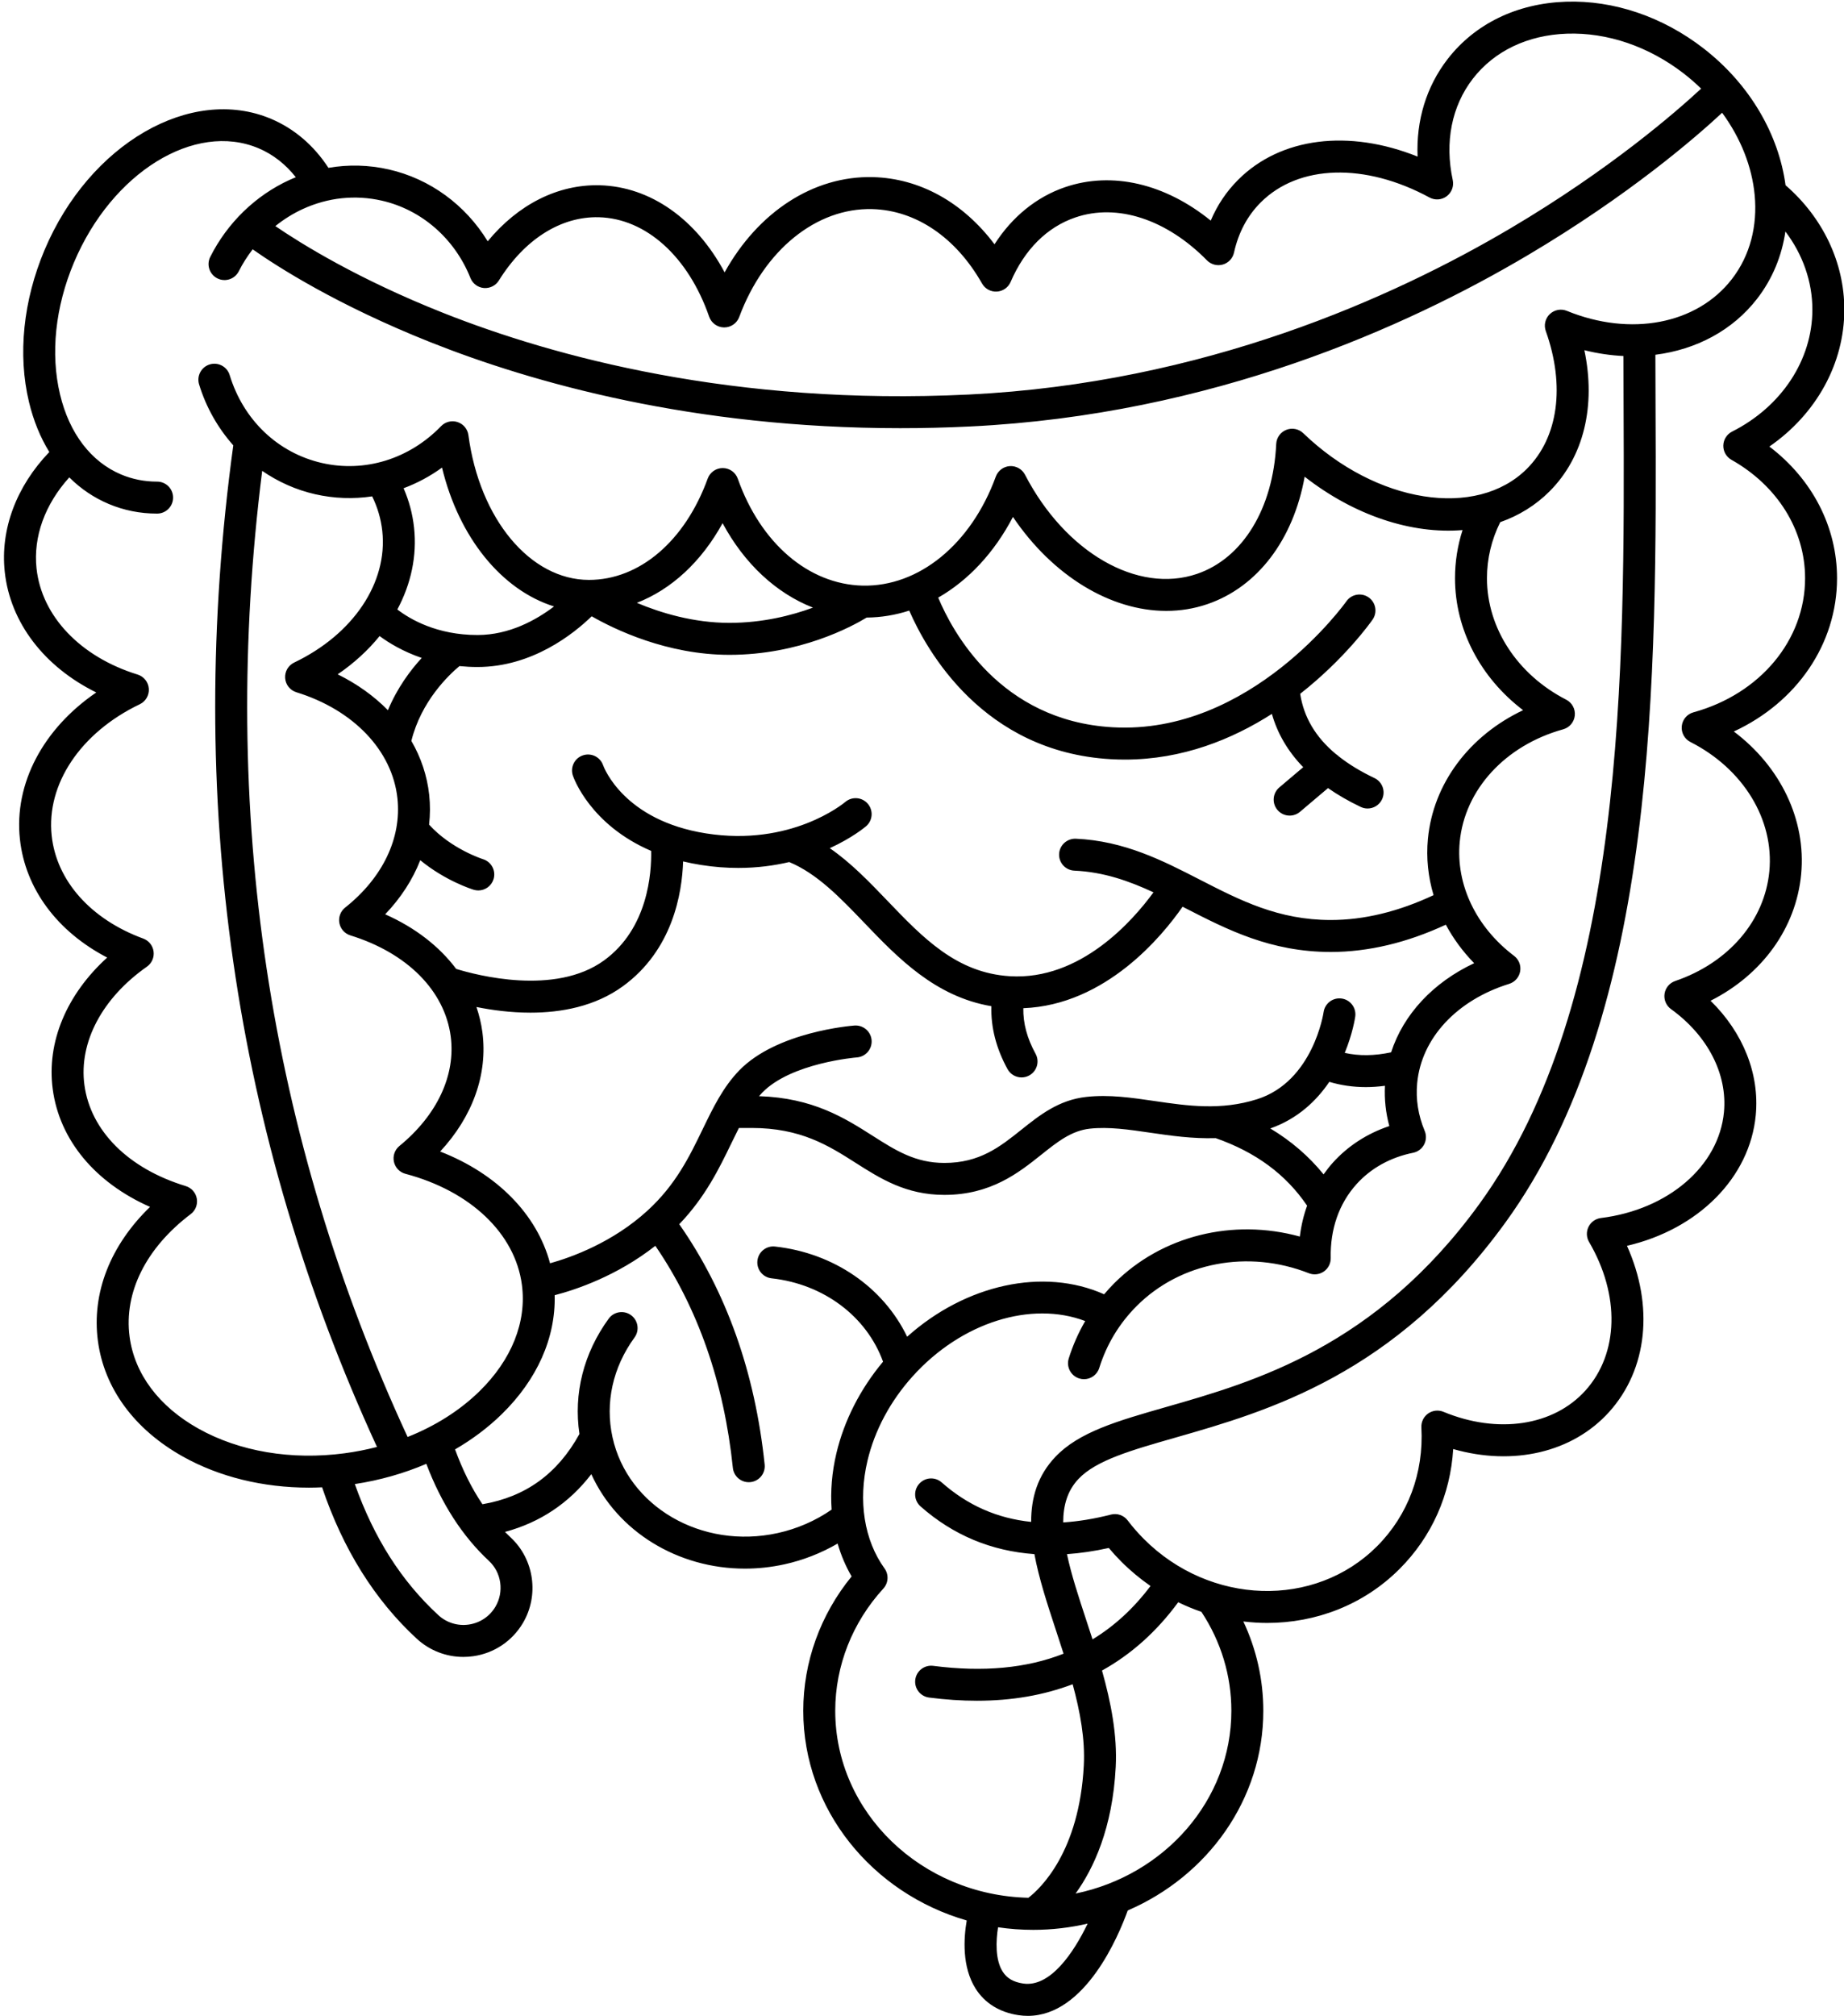
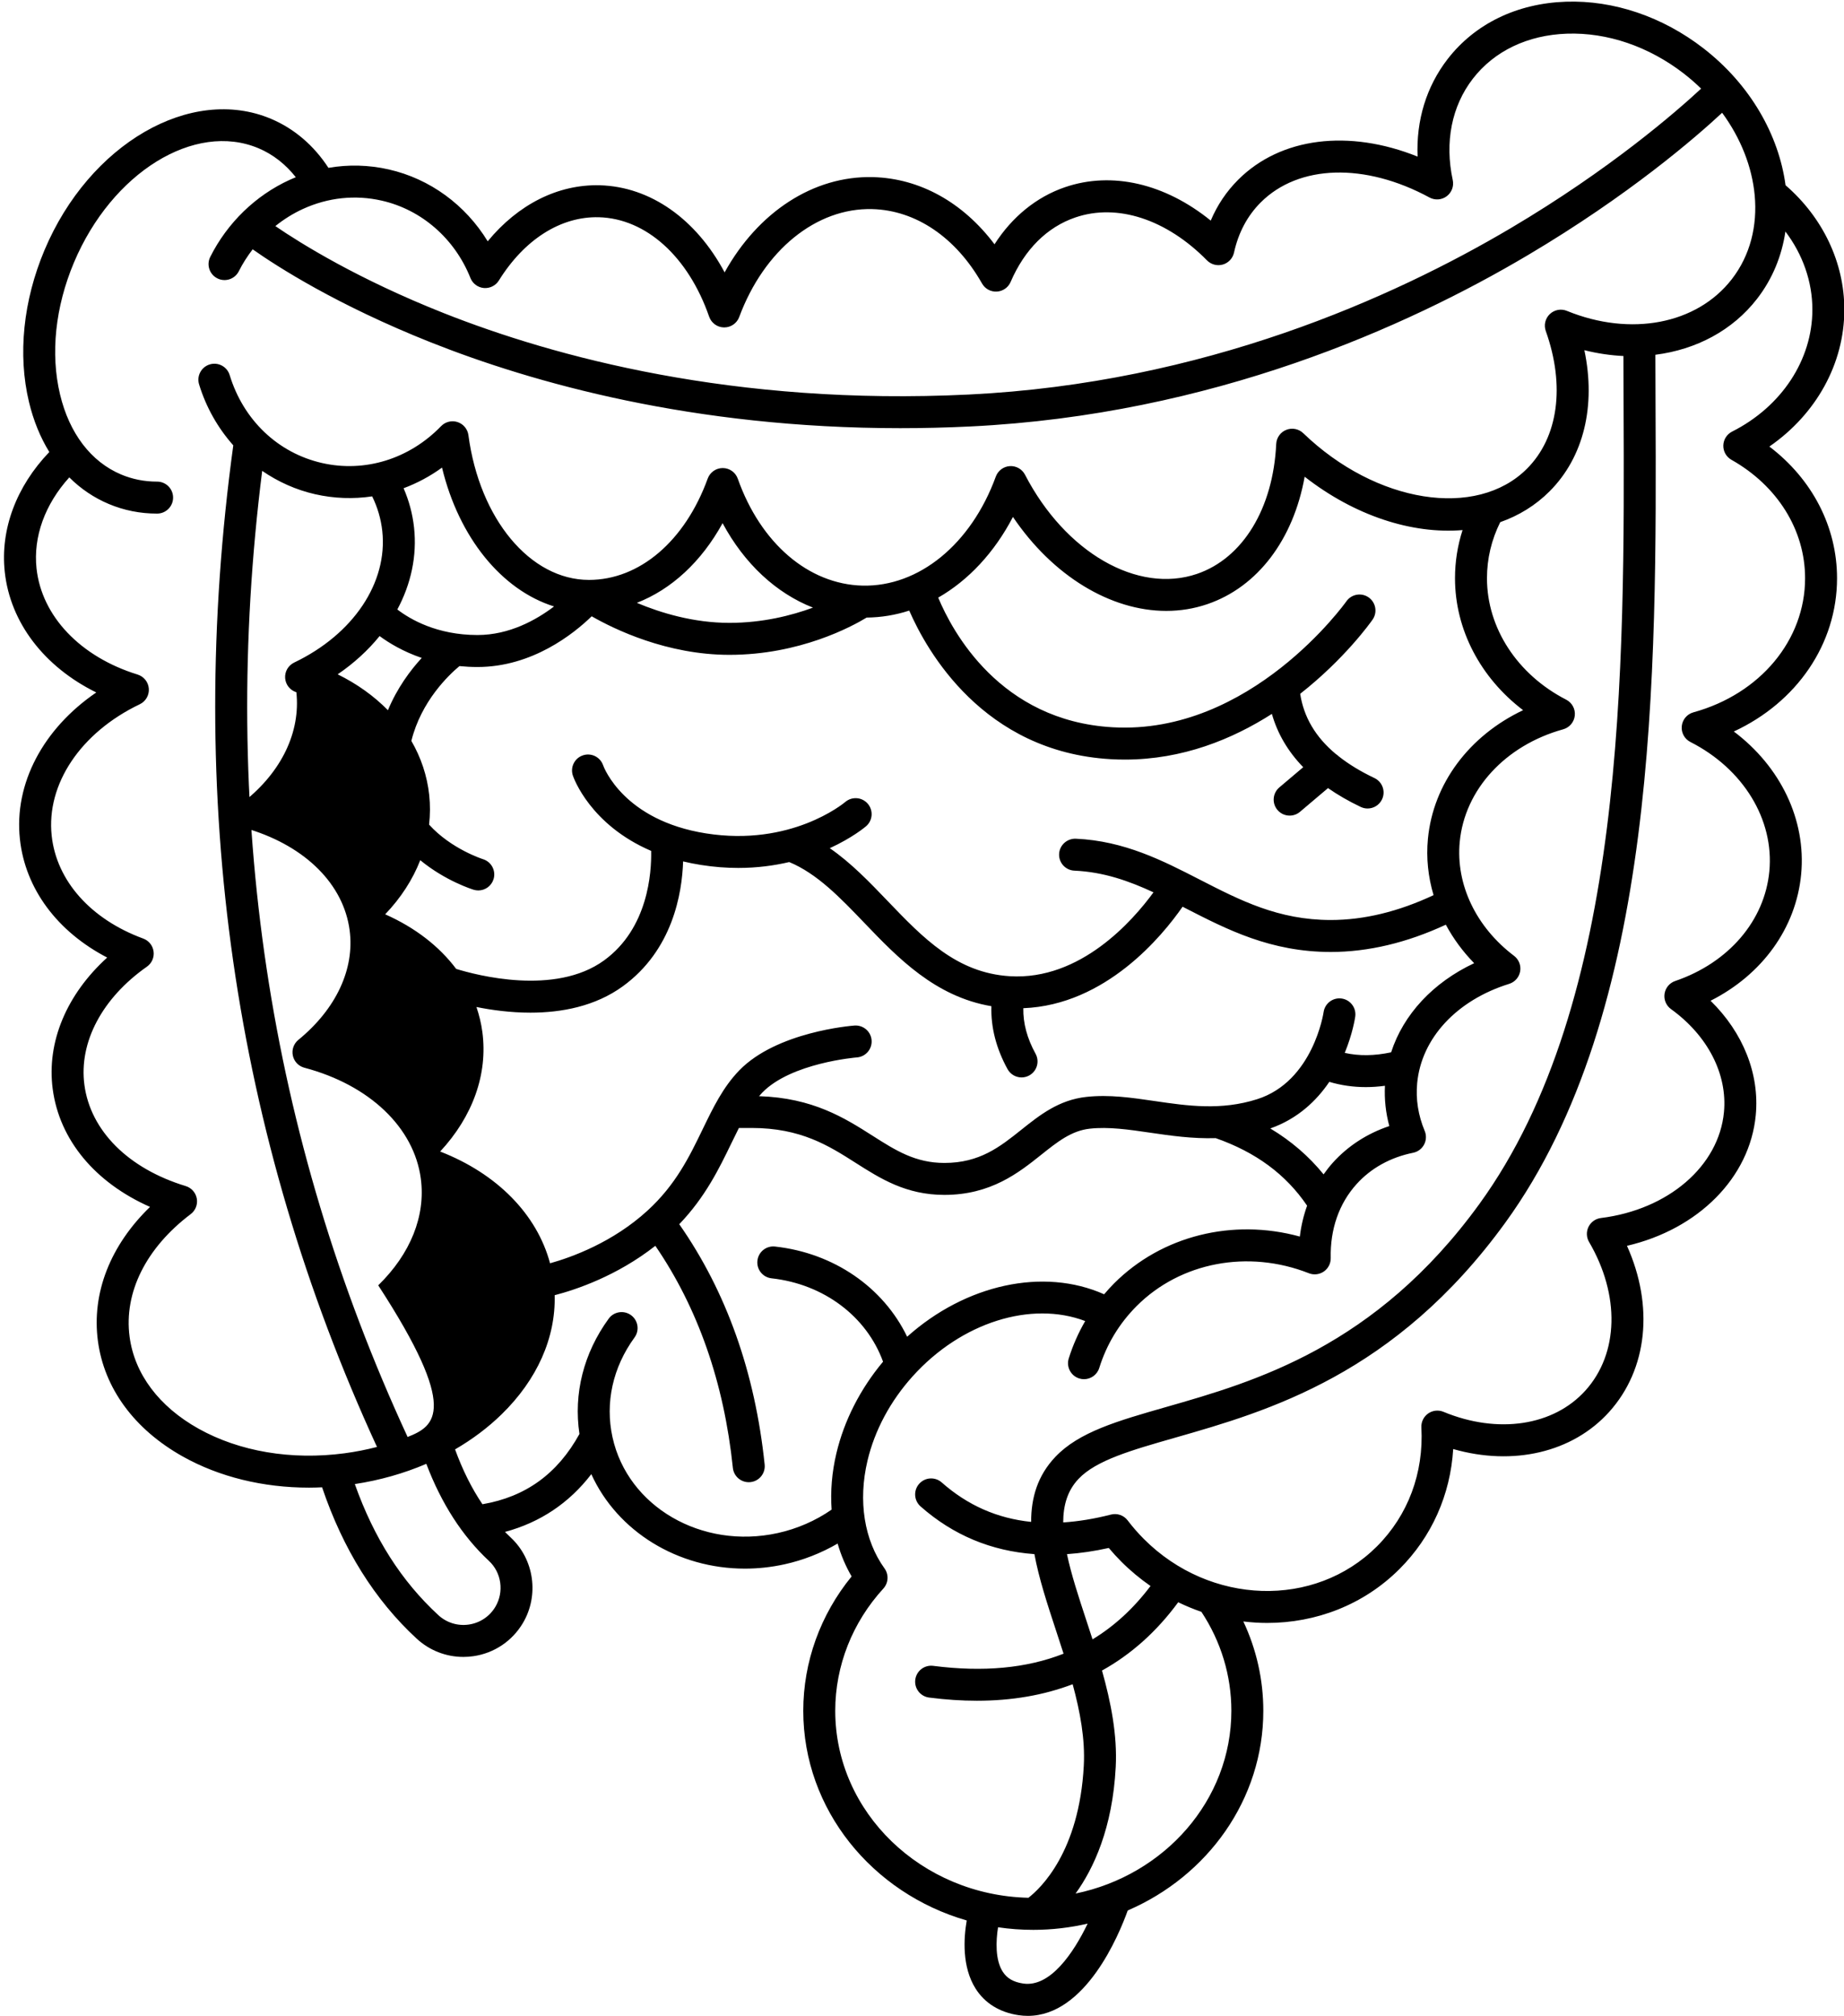
<svg xmlns="http://www.w3.org/2000/svg" height="504.4" preserveAspectRatio="xMidYMid meet" version="1.0" viewBox="-1.0 -0.4 461.6 504.4" width="461.6" zoomAndPan="magnify">
  <g id="change1_1">
-     <path d="M460.683,77.071c0-11.758-5.35-23.009-14.715-31.124c-1.68-12.521-8.786-25.153-20.562-34.266 c-10.239-7.923-22.469-12.06-34.432-11.655c-12.245,0.417-22.758,5.517-29.601,14.361c-5.317,6.872-7.891,15.34-7.514,24.395 c-17.181-6.896-34.263-4.854-44.925,5.806c-2.931,2.932-5.225,6.351-6.856,10.212c-11.417-9.253-24.692-12.388-36.464-8.368 c-7.146,2.44-13.251,7.416-17.663,14.292c-7.868-10.462-18.665-16.5-30.412-16.805c-14.904-0.383-28.772,8.738-37.15,23.831 c-7.124-13.32-18.566-21.464-31.279-21.793c-10.443-0.254-20.398,4.769-28.026,14.02c-5.553-9.093-14.428-15.629-24.743-17.975 c-5.025-1.144-10.133-1.266-15.124-0.404c-3.651-5.606-8.574-9.819-14.382-12.268c-20.06-8.455-45.492,6.28-56.692,32.848 c-5.339,12.665-6.722,26.155-3.893,37.985c1.119,4.678,2.844,8.886,5.096,12.539c-8.255,8.595-12.305,19.352-11.155,29.994 c1.376,12.734,9.919,23.77,22.91,30.169C9.825,181.921,2.48,195.656,3.984,209.57c1.341,12.417,9.354,23.136,21.846,29.628 c-10.156,9.221-15.19,21.143-13.636,32.894c1.688,12.753,10.629,23.43,24.362,29.494c-9.925,9.61-14.638,21.536-13.05,33.527 c1.572,11.869,9.125,22.146,21.268,28.938c9.143,5.112,20.09,7.778,31.568,7.778c1.09,0,2.187-0.033,3.286-0.082 c5.225,15.466,13.181,28.196,23.678,37.867c3.223,2.971,7.379,4.575,11.687,4.575c0.838,0,1.681-0.061,2.524-0.184 c5.182-0.756,9.689-3.771,12.365-8.271c4.126-6.941,2.851-15.951-3.032-21.423c-0.489-0.455-0.965-0.924-1.436-1.401 c8.81-2.377,16.042-7.208,21.609-14.449c6.539,14.376,21.678,23.637,38.441,23.637c3.258,0,6.578-0.351,9.907-1.08 c4.696-1.031,9.203-2.807,13.309-5.191c0.845,2.907,2.01,5.669,3.502,8.217c-7.825,9.585-12.102,21.409-12.102,33.624 c0,24.71,17.268,45.645,40.917,52.465c-0.771,4.462-1.213,11.601,2.216,17.043c2.297,3.645,6.006,5.944,10.727,6.649 c0.806,0.12,1.591,0.178,2.36,0.178c14.403-0.003,22.76-20.137,25.004-26.376c19.987-8.606,33.936-27.755,33.936-49.959 c0-7.778-1.716-15.365-4.999-22.352c1.982,0.237,3.97,0.371,5.953,0.371c12.166-0.001,24.122-4.48,33.151-13.51 c8.063-8.062,12.723-18.554,13.429-30.003c14.991,4.291,29.874,0.885,39.047-9.293c9.641-10.699,11.204-26.555,4.452-41.556 c17.803-4.146,30.753-17.008,32.239-32.694c0.979-10.338-3.183-20.662-11.311-28.629c12.901-6.511,21.396-18.169,22.673-31.641 c1.291-13.625-5.172-26.945-16.855-35.728c15.742-7.286,25.838-21.879,25.838-38.349c0-12.882-6.227-24.809-16.939-32.949 C453.634,103.239,460.683,90.596,460.683,77.071z M94.568,49.804c9.971,2.268,18.268,9.504,22.194,19.358 c0.559,1.402,1.858,2.37,3.362,2.504c1.49,0.126,2.953-0.591,3.75-1.872c6.413-10.311,15.525-16.078,25.029-15.838 c11.807,0.307,22.389,9.841,27.616,24.884c0.554,1.594,2.049,2.669,3.736,2.687c0.015,0,0.028,0,0.042,0 c1.671,0,3.168-1.04,3.75-2.609c6.22-16.765,19.334-27.353,33.285-27c10.922,0.284,20.945,7.071,27.498,18.623 c0.749,1.32,2.168,2.1,3.697,2.021c1.516-0.083,2.854-1.016,3.455-2.41c3.511-8.14,9.118-13.724,16.216-16.146 c10.483-3.578,22.797,0.442,32.95,10.75c1.03,1.045,2.55,1.44,3.957,1.037c1.41-0.406,2.484-1.552,2.799-2.984 c1.1-4.997,3.35-9.223,6.688-12.561c9.503-9.503,26.087-9.987,42.252-1.229c1.371,0.743,3.055,0.621,4.306-0.317 c1.25-0.938,1.84-2.518,1.51-4.045c-2.056-9.503-0.265-18.514,5.04-25.371c5.36-6.927,13.723-10.926,23.547-11.261 c10.115-0.346,20.497,3.203,29.263,9.986c1.536,1.189,2.973,2.45,4.323,3.764c-6.249,5.8-22.819,20.227-47.663,34.917 c-29.44,17.407-76.872,38.759-135.65,41.626c-58.813,2.873-103.912-9.485-131.386-20.354c-21.457-8.489-35.802-17.416-42.209-21.794 c2.114-1.698,4.419-3.145,6.884-4.274C81.093,49.016,87.928,48.293,94.568,49.804z M48.679,357.069 c-9.887-5.528-16.01-13.699-17.241-23.006c-1.463-11.04,4.113-22.219,15.298-30.669c1.2-0.907,1.79-2.41,1.527-3.892 c-0.264-1.481-1.336-2.689-2.775-3.127c-14.359-4.363-23.84-13.834-25.362-25.333c-1.409-10.648,4.441-21.7,15.651-29.565 c1.219-0.855,1.861-2.316,1.668-3.793c-0.192-1.476-1.189-2.723-2.587-3.236c-13.132-4.822-21.7-14.443-22.921-25.737 c-1.396-12.909,7.261-25.822,22.053-32.896c1.486-0.71,2.385-2.259,2.264-3.902s-1.236-3.043-2.81-3.529 c-14.312-4.416-24.007-14.588-25.299-26.546c-0.857-7.932,2.107-16.056,8.2-22.784c2.848,2.836,6.159,5.081,9.867,6.644 c3.798,1.601,7.859,2.412,12.076,2.412c0.017,0,0.033,0,0.049,0c2.209-0.003,3.997-1.797,3.994-4.006 c-0.003-2.207-1.794-3.994-4-3.994c-0.014-0.001-0.028,0-0.043,0c-3.143,0-6.16-0.6-8.969-1.784 c-7.53-3.174-12.96-10.285-15.288-20.023c-2.437-10.185-1.199-21.911,3.482-33.017c9.486-22.504,30.219-35.329,46.214-28.583 c3.6,1.518,6.758,3.992,9.321,7.24c-0.527,0.215-1.052,0.441-1.573,0.679c-8.511,3.899-15.558,10.739-19.842,19.259 c-0.993,1.974-0.197,4.378,1.776,5.371c1.971,0.992,4.378,0.198,5.37-1.777c0.981-1.951,2.158-3.778,3.47-5.488 c6.128,4.312,21.143,13.964,44.588,23.276c25.462,10.114,65.62,21.475,117.507,21.475c5.713,0,11.57-0.138,17.563-0.43 c60.528-2.953,109.309-24.944,139.571-42.873c25.322-15.002,41.977-29.442,48.617-35.617c4.702,6.407,7.494,13.597,8.148,20.615 c0,0.002,0.001,0.004,0.001,0.006c0.709,7.622-1.097,15.037-5.719,21.009c-8.729,11.28-25.324,14.469-41.292,7.938 c-1.463-0.6-3.138-0.281-4.277,0.81c-1.142,1.09-1.535,2.749-1.005,4.235c4.893,13.728,3.129,26.609-4.718,34.456 c-12.653,12.655-37.771,8.664-55.991-8.892c-1.13-1.088-2.791-1.417-4.253-0.837c-1.459,0.58-2.443,1.96-2.518,3.528 c-0.765,16.139-8.361,28.596-19.824,32.509c-14.873,5.076-32.979-5.359-43.06-24.812c-0.73-1.409-2.222-2.252-3.808-2.151 c-1.584,0.102-2.958,1.13-3.502,2.621c-6.181,16.936-19.278,27.611-33.392,27.279c-13.516-0.351-25.471-10.602-31.198-26.753 c-0.563-1.591-2.066-2.657-3.755-2.663c-0.005,0-0.01,0-0.015,0c-1.683,0-3.186,1.053-3.76,2.635 c-5.678,15.638-17.064,25.352-29.717,25.352c-14.697,0-27.391-15.232-30.182-36.218c-0.202-1.521-1.256-2.792-2.714-3.272 c-1.457-0.48-3.06-0.083-4.127,1.019c-7.94,8.213-19.073,11.664-29.788,9.227c-11.049-2.513-19.698-10.742-23.137-22.014 c-0.645-2.111-2.876-3.304-4.993-2.658c-2.113,0.645-3.304,2.88-2.659,4.993c1.758,5.762,4.725,10.937,8.56,15.255 c-12.074,88.226,0.03,172.506,35.972,250.616c-2.635,0.681-5.343,1.218-8.115,1.585C71.943,365.001,58.946,362.81,48.679,357.069z M346.781,281.362c-5.526,1.846-10.358,4.968-14.147,9.172c-0.836,0.928-1.592,1.908-2.308,2.913 c-3.686-4.544-8.145-8.379-13.34-11.489c6.871-2.421,11.579-6.939,14.776-11.659c2.925,0.869,5.978,1.313,9.15,1.313 c1.563,0,3.159-0.118,4.777-0.33C345.518,274.678,345.884,278.051,346.781,281.362z M347.232,262.911 c-4.175,0.888-8.018,0.942-11.608,0.141c1.985-4.833,2.573-8.704,2.626-9.079c0.311-2.187-1.211-4.212-3.398-4.522 c-2.192-0.31-4.211,1.212-4.521,3.399c-0.024,0.173-2.609,17.311-16.603,21.778c-9.088,2.899-17.502,1.671-25.636,0.48 c-5.873-0.859-11.421-1.672-17.141-1.046c-6.928,0.757-11.695,4.56-16.307,8.238c-5.342,4.261-10.387,8.285-19.242,8.285 c-7.282,0-12.214-3.139-17.926-6.773c-7.027-4.471-14.967-9.502-28.464-9.931c0.26-0.3,0.518-0.602,0.794-0.886 c7.256-7.473,23.528-8.799,23.688-8.811c2.203-0.165,3.855-2.084,3.691-4.287c-0.165-2.203-2.079-3.844-4.287-3.691 c-0.79,0.06-19.452,1.556-28.833,11.217c-4.067,4.189-6.545,9.308-9.169,14.726c-3.304,6.825-6.721,13.882-13.812,20.369 c-8.713,7.969-18.997,11.672-24.393,13.179c-3.277-12.266-13.294-22.441-27.508-27.966c8.148-8.764,11.961-19.364,10.568-29.882 c-0.286-2.158-0.796-4.251-1.487-6.279c3.8,0.764,8.5,1.415,13.511,1.415c7.728,0,16.18-1.546,23.146-6.608 c12.466-9.058,14.82-23.26,15.078-31.237c1.422,0.341,2.911,0.641,4.475,0.888c3.277,0.519,6.39,0.744,9.333,0.744 c4.715,0,8.98-0.583,12.753-1.47c6.983,2.894,12.741,8.891,18.818,15.23c8.336,8.696,17.692,18.447,31.789,20.836 c-0.155,5.277,1.194,10.556,4.045,15.747c0.728,1.325,2.097,2.075,3.51,2.075c0.65,0,1.311-0.159,1.922-0.495 c1.937-1.063,2.644-3.495,1.58-5.432c-2.125-3.869-3.129-7.624-3.063-11.393c20.639-0.81,34.786-18.074,39.869-25.393 c0.215,0.111,0.43,0.22,0.646,0.331c10.526,5.403,21.41,10.99,36.456,10.99c9.366,0,19.034-2.297,28.791-6.823 c1.855,3.45,4.228,6.698,7.096,9.631C357.726,245.443,350.313,253.416,347.232,262.911z M101.037,359.157 c-34.875-75.38-47.118-156.651-36.405-241.737c3.976,2.733,8.44,4.749,13.23,5.839c4.774,1.085,9.608,1.241,14.302,0.541 c1.354,2.759,2.207,5.669,2.533,8.685c1.396,12.909-7.261,25.821-22.053,32.896c-1.486,0.71-2.385,2.259-2.264,3.902 s1.236,3.043,2.81,3.529c14.313,4.416,24.007,14.588,25.299,26.546c1.072,9.926-3.698,19.889-13.088,27.333 c-1.163,0.922-1.72,2.412-1.446,3.871s1.331,2.646,2.749,3.085c14.217,4.399,23.606,13.839,25.117,25.254 c1.287,9.716-3.392,19.719-12.837,27.443c-1.163,0.952-1.695,2.475-1.377,3.943s1.433,2.635,2.885,3.02 c16.285,4.314,27.455,14.948,29.15,27.754c1.232,9.307-2.554,18.788-10.66,26.699C114.068,352.556,107.936,356.416,101.037,359.157z M96.108,177.312c-3.474-3.541-7.713-6.587-12.577-8.983c4.091-2.79,7.613-6.026,10.493-9.573c2.378,1.753,5.91,3.888,10.549,5.472 C101.718,167.324,98.435,171.716,96.108,177.312z M98.463,152.102c3.422-6.386,4.952-13.406,4.187-20.476 c-0.368-3.411-1.254-6.709-2.621-9.86c3.382-1.26,6.619-2.985,9.619-5.166c4.23,17.521,14.944,30.642,28.044,34.745 c-4.442,3.376-11.189,7.149-19.167,7.149C108.374,158.495,101.657,154.548,98.463,152.102z M356.442,209.509 c-0.452,4.769,0.057,9.523,1.415,14.073c-8.797,4.125-17.437,6.22-25.723,6.22c-13.112,0-22.677-4.91-32.803-10.107 c-9.283-4.765-18.882-9.692-31.034-10.236c-2.185-0.076-4.076,1.61-4.175,3.817c-0.099,2.207,1.61,4.076,3.817,4.175 c7.296,0.327,13.614,2.55,19.81,5.425c-5.172,7.085-18.275,22.07-35.959,20.988c-13.33-0.814-21.736-9.583-30.636-18.866 c-4.506-4.7-9.119-9.501-14.438-13.169c5.601-2.573,8.79-5.236,9.077-5.482c1.676-1.431,1.872-3.941,0.448-5.622 c-1.424-1.68-3.946-1.89-5.632-0.471c-0.547,0.46-13.651,11.232-34.885,7.875c-20.55-3.25-25.534-16.447-25.752-17.053 c-0.722-2.074-2.979-3.184-5.065-2.473c-2.092,0.71-3.211,2.982-2.5,5.074c0.205,0.605,4.361,12.291,19.593,18.833 c0.114,5.464-0.762,19.39-11.781,27.397c-12.302,8.94-32.068,3.662-37.025,2.129c-4.236-5.647-10.286-10.344-17.775-13.66 c3.941-4.114,6.894-8.7,8.783-13.539c6.3,5.182,13.001,7.281,13.361,7.391c0.39,0.119,0.783,0.176,1.17,0.176 c1.708,0,3.286-1.105,3.817-2.822c0.65-2.107-0.532-4.345-2.638-5c-0.084-0.027-7.971-2.539-13.498-8.644 c0.276-2.457,0.296-4.944,0.026-7.438c-0.518-4.798-2.056-9.354-4.464-13.512c2.452-9.924,9.332-16.466,12.035-18.719 c1.442,0.144,2.943,0.227,4.512,0.227c13.731,0,24.11-8.337,28.591-12.688c5.65,3.235,18.821,9.646,34.481,9.646 c17.56,0,30.6-7.05,34.352-9.325c3.646-0.037,7.222-0.63,10.661-1.748c4.344,9.979,18.479,35.359,50.447,37.182 c1.188,0.068,2.357,0.101,3.521,0.101c14.478,0,26.931-5.114,36.811-11.432c1.404,4.955,4.03,9.404,7.841,13.336l-5.978,5.059 c-1.687,1.427-1.896,3.951-0.47,5.637c0.791,0.936,1.92,1.417,3.056,1.417c0.913,0,1.83-0.311,2.582-0.946l7.017-5.938 c2.446,1.701,5.167,3.279,8.195,4.716c0.555,0.263,1.138,0.388,1.713,0.388c1.496,0,2.932-0.844,3.616-2.286 c0.947-1.996,0.098-4.381-1.897-5.329c-3.472-1.648-6.44-3.461-8.943-5.438c-0.222-0.222-0.463-0.413-0.721-0.572 c-5.08-4.234-8.026-9.226-8.928-15.071c11.124-8.727,17.597-17.809,18.121-18.559c1.265-1.809,0.823-4.299-0.984-5.565 c-1.81-1.266-4.303-0.826-5.57,0.98c-0.236,0.335-23.931,33.498-58.525,31.516c-28.222-1.609-40.157-24.056-43.649-32.44 c7.538-4.324,14.062-11.272,18.705-20.191c9.965,14.757,24.445,23.514,38.382,23.513c3.488,0,6.944-0.549,10.284-1.689 c12.618-4.308,21.542-16.204,24.358-31.887c12.564,9.809,26.911,14.408,39.526,13.353c-1.252,3.883-1.892,7.912-1.892,12.051 c0,12.827,6.369,24.897,17.048,33.017C366.828,183.658,357.756,195.643,356.442,209.509z M158.42,150.441 c8.641-3.35,16.167-10.293,21.463-19.933c5.459,10.151,13.409,17.519,22.623,21.129c-5.376,1.979-12.599,3.815-20.909,3.815 C172.594,155.452,164.385,152.949,158.42,150.441z M123.006,401.647c-1.438,2.417-3.859,4.037-6.644,4.443 c-2.784,0.408-5.567-0.454-7.636-2.358c-9.24-8.514-16.102-19.282-20.906-32.792c6.301-0.961,12.329-2.677,17.899-5.066 c3.768,9.949,9.031,18.109,15.682,24.296C124.546,393.094,125.22,397.921,123.006,401.647z M193.658,383.204 c-18.989,4.16-37.522-6.6-41.335-23.987c-1.89-8.613,0.069-17.476,5.515-24.955c1.301-1.786,0.907-4.288-0.879-5.588 c-1.785-1.3-4.289-0.908-5.588,0.879c-6.285,8.633-8.835,18.787-7.319,28.852c-5.486,9.945-13.45,15.728-24.284,17.582 c-2.692-3.985-4.964-8.54-6.853-13.724c4.305-2.5,8.232-5.437,11.656-8.778c8.929-8.713,13.548-19.174,13.277-29.801 c5.296-1.374,15.578-4.804,25.201-12.36c10.66,15.57,17.188,34.237,19.407,55.564c0.214,2.057,1.95,3.586,3.974,3.586 c0.139,0,0.278-0.007,0.419-0.021c2.197-0.229,3.793-2.195,3.564-4.393c-2.402-23.074-9.594-43.283-21.377-60.139 c6.521-6.794,9.979-13.918,13.063-20.287c0.637-1.316,1.252-2.581,1.868-3.796h3.193c12.315,0,19.284,4.435,26.022,8.723 c6.199,3.944,12.609,8.023,22.221,8.023c11.655,0,18.628-5.563,24.231-10.031c4.059-3.238,7.564-6.034,12.186-6.539 c4.71-0.513,9.764,0.226,15.115,1.009c5.066,0.741,10.534,1.532,16.384,1.36c10.049,3.523,17.563,9.063,22.883,16.901 c-0.883,2.449-1.496,5.031-1.82,7.725c-16.751-4.598-34.52-0.255-46.49,11.713c-0.879,0.879-1.702,1.797-2.5,2.732 c-15.167-6.763-34.649-2.497-49.31,10.619c-5.94-12.321-18.306-20.943-33.068-22.566c-2.207-0.247-4.173,1.342-4.413,3.538 c-0.242,2.196,1.343,4.172,3.538,4.413c13.072,1.438,23.797,9.536,27.911,20.86c-5.707,6.829-9.733,14.712-11.682,22.933 c-1.131,4.772-1.514,9.525-1.191,14.08C203.163,380.118,198.532,382.135,193.658,383.204z M208.082,427.668 c0-11.232,4.277-22.094,12.043-30.582c1.279-1.398,1.401-3.502,0.294-5.039c-5.096-7.069-6.651-16.892-4.267-26.949 c1.804-7.61,5.715-14.915,11.311-21.125c12.206-13.544,29.699-18.942,43.191-13.825c-1.696,2.928-3.083,6.045-4.118,9.352 c-0.66,2.108,0.514,4.353,2.622,5.013c0.398,0.124,0.801,0.184,1.196,0.184c1.702,0,3.281-1.096,3.816-2.806 c1.854-5.923,5.01-11.142,9.378-15.512c10.966-10.965,27.885-14.18,43.102-8.192c1.245,0.487,2.653,0.323,3.752-0.44 c1.098-0.766,1.74-2.029,1.712-3.367c-0.153-7.235,2.081-13.629,6.463-18.49c3.601-3.996,8.497-6.71,14.161-7.848 c1.176-0.236,2.183-0.987,2.745-2.046c0.562-1.059,0.619-2.313,0.157-3.42c-1.633-3.902-2.267-7.931-1.883-11.975 c1.063-11.222,9.886-20.734,23.025-24.824c1.432-0.446,2.494-1.654,2.752-3.131c0.258-1.477-0.332-2.974-1.527-3.878 c-9.525-7.206-14.609-17.862-13.601-28.504c1.24-13.099,11.405-24.16,25.896-28.179c1.587-0.44,2.742-1.809,2.91-3.447 c0.168-1.639-0.687-3.212-2.151-3.965c-12.234-6.288-19.834-17.932-19.834-30.388c0-4.895,1.123-9.606,3.319-14.032 c4.621-1.624,8.817-4.177,12.347-7.708c8.569-8.569,11.639-21.406,8.717-35.32c3.284,0.822,6.557,1.298,9.774,1.454 c0.007,4.005,0.021,8.062,0.038,12.214c0.271,66.552,0.609,149.377-36.085,199.947c-25.988,35.815-56.272,44.479-78.386,50.806 c-12.214,3.494-21.861,6.254-27.775,12.493c-4.436,4.68-6.062,10.196-6.055,16.262c-8.483-0.872-15.899-4.141-22.389-9.872 c-1.657-1.464-4.186-1.307-5.646,0.351c-1.463,1.655-1.306,4.184,0.351,5.646c8.142,7.191,17.685,11.163,28.5,11.94 c1.122,6.074,3.242,12.524,5.414,19.12c0.633,1.921,1.268,3.854,1.885,5.792c-9.271,3.65-20.107,4.652-32.643,3.041 c-2.193-0.273-4.194,1.268-4.477,3.459c-0.281,2.19,1.268,4.195,3.459,4.477c4.138,0.531,8.129,0.796,11.976,0.796 c8.756,0,16.745-1.389,23.962-4.129c1.867,6.866,3.133,13.715,2.79,20.308c-1.128,21.673-10.868,30.808-13.866,33.123 C229.665,473.836,208.082,453.095,208.082,427.668z M270.95,405.082c-1.951-5.926-3.794-11.528-4.861-16.609 c3.381-0.236,6.87-0.747,10.467-1.546c0.999,1.188,2.054,2.338,3.151,3.436c2.287,2.287,4.736,4.305,7.296,6.082 c-4.212,5.587-9.039,10.032-14.514,13.35C271.975,408.2,271.458,406.626,270.95,405.082z M255.124,495.913 c-2.441-0.365-4.072-1.315-5.134-2.991c-1.873-2.959-1.698-7.649-1.154-11.085c2.878,0.423,5.825,0.644,8.825,0.644 c4.686,0,9.239-0.549,13.603-1.559C267.741,488.252,261.87,496.924,255.124,495.913z M307.241,427.668 c0,22.382-16.725,41.135-38.992,45.728c4.499-6.244,9.247-16.336,10.044-31.651c0.418-8.027-1.216-16.255-3.433-24.145 c7.315-4.064,13.688-9.756,19.076-17.091c1.899,0.923,3.837,1.725,5.805,2.402C304.647,410.329,307.241,418.86,307.241,427.668z M432.585,107.595c-1.318,0.666-2.162,2.003-2.196,3.479s0.748,2.851,2.034,3.576c11.544,6.508,18.436,17.587,18.436,29.635 c0,15.465-11.233,28.95-27.953,33.555c-1.593,0.438-2.752,1.812-2.917,3.455c-0.166,1.644,0.695,3.22,2.169,3.968 c13.226,6.716,20.979,19.412,19.754,32.344c-1.172,12.375-10.203,22.896-23.568,27.458c-1.416,0.483-2.443,1.716-2.664,3.196 c-0.221,1.479,0.402,2.958,1.616,3.834c9.2,6.636,14.154,16.275,13.254,25.783c-1.279,13.508-13.947,24.402-30.805,26.493 c-1.335,0.166-2.498,0.991-3.094,2.197s-0.546,2.632,0.134,3.793c7.793,13.318,7.438,27.906-0.905,37.165 c-7.998,8.874-21.949,10.967-35.547,5.332c-1.268-0.524-2.719-0.364-3.843,0.431c-1.121,0.794-1.757,2.108-1.683,3.481 c0.618,11.398-3.33,21.964-11.116,29.751c-15.582,15.578-41.746,14.765-58.327-1.814c-1.466-1.466-2.839-3.04-4.083-4.678 c-0.973-1.28-2.617-1.856-4.175-1.457c-4.188,1.07-8.168,1.718-11.959,1.964c0.003-4.288,1.076-7.982,3.836-10.893 c4.41-4.653,13.13-7.147,24.17-10.306c23.232-6.646,55.051-15.749,82.659-53.798c38.23-52.687,37.887-136.962,37.61-204.679 c-0.017-4.248-0.031-8.398-0.038-12.492c10.221-1.296,19.328-6.083,25.472-14.024c3.857-4.984,6.179-10.741,7.078-16.81 c4.348,5.74,6.75,12.539,6.75,19.537C452.683,89.639,444.982,101.335,432.585,107.595z" />
+     <path d="M460.683,77.071c0-11.758-5.35-23.009-14.715-31.124c-1.68-12.521-8.786-25.153-20.562-34.266 c-10.239-7.923-22.469-12.06-34.432-11.655c-12.245,0.417-22.758,5.517-29.601,14.361c-5.317,6.872-7.891,15.34-7.514,24.395 c-17.181-6.896-34.263-4.854-44.925,5.806c-2.931,2.932-5.225,6.351-6.856,10.212c-11.417-9.253-24.692-12.388-36.464-8.368 c-7.146,2.44-13.251,7.416-17.663,14.292c-7.868-10.462-18.665-16.5-30.412-16.805c-14.904-0.383-28.772,8.738-37.15,23.831 c-7.124-13.32-18.566-21.464-31.279-21.793c-10.443-0.254-20.398,4.769-28.026,14.02c-5.553-9.093-14.428-15.629-24.743-17.975 c-5.025-1.144-10.133-1.266-15.124-0.404c-3.651-5.606-8.574-9.819-14.382-12.268c-20.06-8.455-45.492,6.28-56.692,32.848 c-5.339,12.665-6.722,26.155-3.893,37.985c1.119,4.678,2.844,8.886,5.096,12.539c-8.255,8.595-12.305,19.352-11.155,29.994 c1.376,12.734,9.919,23.77,22.91,30.169C9.825,181.921,2.48,195.656,3.984,209.57c1.341,12.417,9.354,23.136,21.846,29.628 c-10.156,9.221-15.19,21.143-13.636,32.894c1.688,12.753,10.629,23.43,24.362,29.494c-9.925,9.61-14.638,21.536-13.05,33.527 c1.572,11.869,9.125,22.146,21.268,28.938c9.143,5.112,20.09,7.778,31.568,7.778c1.09,0,2.187-0.033,3.286-0.082 c5.225,15.466,13.181,28.196,23.678,37.867c3.223,2.971,7.379,4.575,11.687,4.575c0.838,0,1.681-0.061,2.524-0.184 c5.182-0.756,9.689-3.771,12.365-8.271c4.126-6.941,2.851-15.951-3.032-21.423c-0.489-0.455-0.965-0.924-1.436-1.401 c8.81-2.377,16.042-7.208,21.609-14.449c6.539,14.376,21.678,23.637,38.441,23.637c3.258,0,6.578-0.351,9.907-1.08 c4.696-1.031,9.203-2.807,13.309-5.191c0.845,2.907,2.01,5.669,3.502,8.217c-7.825,9.585-12.102,21.409-12.102,33.624 c0,24.71,17.268,45.645,40.917,52.465c-0.771,4.462-1.213,11.601,2.216,17.043c2.297,3.645,6.006,5.944,10.727,6.649 c0.806,0.12,1.591,0.178,2.36,0.178c14.403-0.003,22.76-20.137,25.004-26.376c19.987-8.606,33.936-27.755,33.936-49.959 c0-7.778-1.716-15.365-4.999-22.352c1.982,0.237,3.97,0.371,5.953,0.371c12.166-0.001,24.122-4.48,33.151-13.51 c8.063-8.062,12.723-18.554,13.429-30.003c14.991,4.291,29.874,0.885,39.047-9.293c9.641-10.699,11.204-26.555,4.452-41.556 c17.803-4.146,30.753-17.008,32.239-32.694c0.979-10.338-3.183-20.662-11.311-28.629c12.901-6.511,21.396-18.169,22.673-31.641 c1.291-13.625-5.172-26.945-16.855-35.728c15.742-7.286,25.838-21.879,25.838-38.349c0-12.882-6.227-24.809-16.939-32.949 C453.634,103.239,460.683,90.596,460.683,77.071z M94.568,49.804c9.971,2.268,18.268,9.504,22.194,19.358 c0.559,1.402,1.858,2.37,3.362,2.504c1.49,0.126,2.953-0.591,3.75-1.872c6.413-10.311,15.525-16.078,25.029-15.838 c11.807,0.307,22.389,9.841,27.616,24.884c0.554,1.594,2.049,2.669,3.736,2.687c0.015,0,0.028,0,0.042,0 c1.671,0,3.168-1.04,3.75-2.609c6.22-16.765,19.334-27.353,33.285-27c10.922,0.284,20.945,7.071,27.498,18.623 c0.749,1.32,2.168,2.1,3.697,2.021c1.516-0.083,2.854-1.016,3.455-2.41c3.511-8.14,9.118-13.724,16.216-16.146 c10.483-3.578,22.797,0.442,32.95,10.75c1.03,1.045,2.55,1.44,3.957,1.037c1.41-0.406,2.484-1.552,2.799-2.984 c1.1-4.997,3.35-9.223,6.688-12.561c9.503-9.503,26.087-9.987,42.252-1.229c1.371,0.743,3.055,0.621,4.306-0.317 c1.25-0.938,1.84-2.518,1.51-4.045c-2.056-9.503-0.265-18.514,5.04-25.371c5.36-6.927,13.723-10.926,23.547-11.261 c10.115-0.346,20.497,3.203,29.263,9.986c1.536,1.189,2.973,2.45,4.323,3.764c-6.249,5.8-22.819,20.227-47.663,34.917 c-29.44,17.407-76.872,38.759-135.65,41.626c-58.813,2.873-103.912-9.485-131.386-20.354c-21.457-8.489-35.802-17.416-42.209-21.794 c2.114-1.698,4.419-3.145,6.884-4.274C81.093,49.016,87.928,48.293,94.568,49.804z M48.679,357.069 c-9.887-5.528-16.01-13.699-17.241-23.006c-1.463-11.04,4.113-22.219,15.298-30.669c1.2-0.907,1.79-2.41,1.527-3.892 c-0.264-1.481-1.336-2.689-2.775-3.127c-14.359-4.363-23.84-13.834-25.362-25.333c-1.409-10.648,4.441-21.7,15.651-29.565 c1.219-0.855,1.861-2.316,1.668-3.793c-0.192-1.476-1.189-2.723-2.587-3.236c-13.132-4.822-21.7-14.443-22.921-25.737 c-1.396-12.909,7.261-25.822,22.053-32.896c1.486-0.71,2.385-2.259,2.264-3.902s-1.236-3.043-2.81-3.529 c-14.312-4.416-24.007-14.588-25.299-26.546c-0.857-7.932,2.107-16.056,8.2-22.784c2.848,2.836,6.159,5.081,9.867,6.644 c3.798,1.601,7.859,2.412,12.076,2.412c0.017,0,0.033,0,0.049,0c2.209-0.003,3.997-1.797,3.994-4.006 c-0.003-2.207-1.794-3.994-4-3.994c-0.014-0.001-0.028,0-0.043,0c-3.143,0-6.16-0.6-8.969-1.784 c-7.53-3.174-12.96-10.285-15.288-20.023c-2.437-10.185-1.199-21.911,3.482-33.017c9.486-22.504,30.219-35.329,46.214-28.583 c3.6,1.518,6.758,3.992,9.321,7.24c-0.527,0.215-1.052,0.441-1.573,0.679c-8.511,3.899-15.558,10.739-19.842,19.259 c-0.993,1.974-0.197,4.378,1.776,5.371c1.971,0.992,4.378,0.198,5.37-1.777c0.981-1.951,2.158-3.778,3.47-5.488 c6.128,4.312,21.143,13.964,44.588,23.276c25.462,10.114,65.62,21.475,117.507,21.475c5.713,0,11.57-0.138,17.563-0.43 c60.528-2.953,109.309-24.944,139.571-42.873c25.322-15.002,41.977-29.442,48.617-35.617c4.702,6.407,7.494,13.597,8.148,20.615 c0,0.002,0.001,0.004,0.001,0.006c0.709,7.622-1.097,15.037-5.719,21.009c-8.729,11.28-25.324,14.469-41.292,7.938 c-1.463-0.6-3.138-0.281-4.277,0.81c-1.142,1.09-1.535,2.749-1.005,4.235c4.893,13.728,3.129,26.609-4.718,34.456 c-12.653,12.655-37.771,8.664-55.991-8.892c-1.13-1.088-2.791-1.417-4.253-0.837c-1.459,0.58-2.443,1.96-2.518,3.528 c-0.765,16.139-8.361,28.596-19.824,32.509c-14.873,5.076-32.979-5.359-43.06-24.812c-0.73-1.409-2.222-2.252-3.808-2.151 c-1.584,0.102-2.958,1.13-3.502,2.621c-6.181,16.936-19.278,27.611-33.392,27.279c-13.516-0.351-25.471-10.602-31.198-26.753 c-0.563-1.591-2.066-2.657-3.755-2.663c-0.005,0-0.01,0-0.015,0c-1.683,0-3.186,1.053-3.76,2.635 c-5.678,15.638-17.064,25.352-29.717,25.352c-14.697,0-27.391-15.232-30.182-36.218c-0.202-1.521-1.256-2.792-2.714-3.272 c-1.457-0.48-3.06-0.083-4.127,1.019c-7.94,8.213-19.073,11.664-29.788,9.227c-11.049-2.513-19.698-10.742-23.137-22.014 c-0.645-2.111-2.876-3.304-4.993-2.658c-2.113,0.645-3.304,2.88-2.659,4.993c1.758,5.762,4.725,10.937,8.56,15.255 c-12.074,88.226,0.03,172.506,35.972,250.616c-2.635,0.681-5.343,1.218-8.115,1.585C71.943,365.001,58.946,362.81,48.679,357.069z M346.781,281.362c-5.526,1.846-10.358,4.968-14.147,9.172c-0.836,0.928-1.592,1.908-2.308,2.913 c-3.686-4.544-8.145-8.379-13.34-11.489c6.871-2.421,11.579-6.939,14.776-11.659c2.925,0.869,5.978,1.313,9.15,1.313 c1.563,0,3.159-0.118,4.777-0.33C345.518,274.678,345.884,278.051,346.781,281.362z M347.232,262.911 c-4.175,0.888-8.018,0.942-11.608,0.141c1.985-4.833,2.573-8.704,2.626-9.079c0.311-2.187-1.211-4.212-3.398-4.522 c-2.192-0.31-4.211,1.212-4.521,3.399c-0.024,0.173-2.609,17.311-16.603,21.778c-9.088,2.899-17.502,1.671-25.636,0.48 c-5.873-0.859-11.421-1.672-17.141-1.046c-6.928,0.757-11.695,4.56-16.307,8.238c-5.342,4.261-10.387,8.285-19.242,8.285 c-7.282,0-12.214-3.139-17.926-6.773c-7.027-4.471-14.967-9.502-28.464-9.931c0.26-0.3,0.518-0.602,0.794-0.886 c7.256-7.473,23.528-8.799,23.688-8.811c2.203-0.165,3.855-2.084,3.691-4.287c-0.165-2.203-2.079-3.844-4.287-3.691 c-0.79,0.06-19.452,1.556-28.833,11.217c-4.067,4.189-6.545,9.308-9.169,14.726c-3.304,6.825-6.721,13.882-13.812,20.369 c-8.713,7.969-18.997,11.672-24.393,13.179c-3.277-12.266-13.294-22.441-27.508-27.966c8.148-8.764,11.961-19.364,10.568-29.882 c-0.286-2.158-0.796-4.251-1.487-6.279c3.8,0.764,8.5,1.415,13.511,1.415c7.728,0,16.18-1.546,23.146-6.608 c12.466-9.058,14.82-23.26,15.078-31.237c1.422,0.341,2.911,0.641,4.475,0.888c3.277,0.519,6.39,0.744,9.333,0.744 c4.715,0,8.98-0.583,12.753-1.47c6.983,2.894,12.741,8.891,18.818,15.23c8.336,8.696,17.692,18.447,31.789,20.836 c-0.155,5.277,1.194,10.556,4.045,15.747c0.728,1.325,2.097,2.075,3.51,2.075c0.65,0,1.311-0.159,1.922-0.495 c1.937-1.063,2.644-3.495,1.58-5.432c-2.125-3.869-3.129-7.624-3.063-11.393c20.639-0.81,34.786-18.074,39.869-25.393 c0.215,0.111,0.43,0.22,0.646,0.331c10.526,5.403,21.41,10.99,36.456,10.99c9.366,0,19.034-2.297,28.791-6.823 c1.855,3.45,4.228,6.698,7.096,9.631C357.726,245.443,350.313,253.416,347.232,262.911z M101.037,359.157 c-34.875-75.38-47.118-156.651-36.405-241.737c3.976,2.733,8.44,4.749,13.23,5.839c4.774,1.085,9.608,1.241,14.302,0.541 c1.354,2.759,2.207,5.669,2.533,8.685c1.396,12.909-7.261,25.821-22.053,32.896c-1.486,0.71-2.385,2.259-2.264,3.902 s1.236,3.043,2.81,3.529c1.072,9.926-3.698,19.889-13.088,27.333 c-1.163,0.922-1.72,2.412-1.446,3.871s1.331,2.646,2.749,3.085c14.217,4.399,23.606,13.839,25.117,25.254 c1.287,9.716-3.392,19.719-12.837,27.443c-1.163,0.952-1.695,2.475-1.377,3.943s1.433,2.635,2.885,3.02 c16.285,4.314,27.455,14.948,29.15,27.754c1.232,9.307-2.554,18.788-10.66,26.699C114.068,352.556,107.936,356.416,101.037,359.157z M96.108,177.312c-3.474-3.541-7.713-6.587-12.577-8.983c4.091-2.79,7.613-6.026,10.493-9.573c2.378,1.753,5.91,3.888,10.549,5.472 C101.718,167.324,98.435,171.716,96.108,177.312z M98.463,152.102c3.422-6.386,4.952-13.406,4.187-20.476 c-0.368-3.411-1.254-6.709-2.621-9.86c3.382-1.26,6.619-2.985,9.619-5.166c4.23,17.521,14.944,30.642,28.044,34.745 c-4.442,3.376-11.189,7.149-19.167,7.149C108.374,158.495,101.657,154.548,98.463,152.102z M356.442,209.509 c-0.452,4.769,0.057,9.523,1.415,14.073c-8.797,4.125-17.437,6.22-25.723,6.22c-13.112,0-22.677-4.91-32.803-10.107 c-9.283-4.765-18.882-9.692-31.034-10.236c-2.185-0.076-4.076,1.61-4.175,3.817c-0.099,2.207,1.61,4.076,3.817,4.175 c7.296,0.327,13.614,2.55,19.81,5.425c-5.172,7.085-18.275,22.07-35.959,20.988c-13.33-0.814-21.736-9.583-30.636-18.866 c-4.506-4.7-9.119-9.501-14.438-13.169c5.601-2.573,8.79-5.236,9.077-5.482c1.676-1.431,1.872-3.941,0.448-5.622 c-1.424-1.68-3.946-1.89-5.632-0.471c-0.547,0.46-13.651,11.232-34.885,7.875c-20.55-3.25-25.534-16.447-25.752-17.053 c-0.722-2.074-2.979-3.184-5.065-2.473c-2.092,0.71-3.211,2.982-2.5,5.074c0.205,0.605,4.361,12.291,19.593,18.833 c0.114,5.464-0.762,19.39-11.781,27.397c-12.302,8.94-32.068,3.662-37.025,2.129c-4.236-5.647-10.286-10.344-17.775-13.66 c3.941-4.114,6.894-8.7,8.783-13.539c6.3,5.182,13.001,7.281,13.361,7.391c0.39,0.119,0.783,0.176,1.17,0.176 c1.708,0,3.286-1.105,3.817-2.822c0.65-2.107-0.532-4.345-2.638-5c-0.084-0.027-7.971-2.539-13.498-8.644 c0.276-2.457,0.296-4.944,0.026-7.438c-0.518-4.798-2.056-9.354-4.464-13.512c2.452-9.924,9.332-16.466,12.035-18.719 c1.442,0.144,2.943,0.227,4.512,0.227c13.731,0,24.11-8.337,28.591-12.688c5.65,3.235,18.821,9.646,34.481,9.646 c17.56,0,30.6-7.05,34.352-9.325c3.646-0.037,7.222-0.63,10.661-1.748c4.344,9.979,18.479,35.359,50.447,37.182 c1.188,0.068,2.357,0.101,3.521,0.101c14.478,0,26.931-5.114,36.811-11.432c1.404,4.955,4.03,9.404,7.841,13.336l-5.978,5.059 c-1.687,1.427-1.896,3.951-0.47,5.637c0.791,0.936,1.92,1.417,3.056,1.417c0.913,0,1.83-0.311,2.582-0.946l7.017-5.938 c2.446,1.701,5.167,3.279,8.195,4.716c0.555,0.263,1.138,0.388,1.713,0.388c1.496,0,2.932-0.844,3.616-2.286 c0.947-1.996,0.098-4.381-1.897-5.329c-3.472-1.648-6.44-3.461-8.943-5.438c-0.222-0.222-0.463-0.413-0.721-0.572 c-5.08-4.234-8.026-9.226-8.928-15.071c11.124-8.727,17.597-17.809,18.121-18.559c1.265-1.809,0.823-4.299-0.984-5.565 c-1.81-1.266-4.303-0.826-5.57,0.98c-0.236,0.335-23.931,33.498-58.525,31.516c-28.222-1.609-40.157-24.056-43.649-32.44 c7.538-4.324,14.062-11.272,18.705-20.191c9.965,14.757,24.445,23.514,38.382,23.513c3.488,0,6.944-0.549,10.284-1.689 c12.618-4.308,21.542-16.204,24.358-31.887c12.564,9.809,26.911,14.408,39.526,13.353c-1.252,3.883-1.892,7.912-1.892,12.051 c0,12.827,6.369,24.897,17.048,33.017C366.828,183.658,357.756,195.643,356.442,209.509z M158.42,150.441 c8.641-3.35,16.167-10.293,21.463-19.933c5.459,10.151,13.409,17.519,22.623,21.129c-5.376,1.979-12.599,3.815-20.909,3.815 C172.594,155.452,164.385,152.949,158.42,150.441z M123.006,401.647c-1.438,2.417-3.859,4.037-6.644,4.443 c-2.784,0.408-5.567-0.454-7.636-2.358c-9.24-8.514-16.102-19.282-20.906-32.792c6.301-0.961,12.329-2.677,17.899-5.066 c3.768,9.949,9.031,18.109,15.682,24.296C124.546,393.094,125.22,397.921,123.006,401.647z M193.658,383.204 c-18.989,4.16-37.522-6.6-41.335-23.987c-1.89-8.613,0.069-17.476,5.515-24.955c1.301-1.786,0.907-4.288-0.879-5.588 c-1.785-1.3-4.289-0.908-5.588,0.879c-6.285,8.633-8.835,18.787-7.319,28.852c-5.486,9.945-13.45,15.728-24.284,17.582 c-2.692-3.985-4.964-8.54-6.853-13.724c4.305-2.5,8.232-5.437,11.656-8.778c8.929-8.713,13.548-19.174,13.277-29.801 c5.296-1.374,15.578-4.804,25.201-12.36c10.66,15.57,17.188,34.237,19.407,55.564c0.214,2.057,1.95,3.586,3.974,3.586 c0.139,0,0.278-0.007,0.419-0.021c2.197-0.229,3.793-2.195,3.564-4.393c-2.402-23.074-9.594-43.283-21.377-60.139 c6.521-6.794,9.979-13.918,13.063-20.287c0.637-1.316,1.252-2.581,1.868-3.796h3.193c12.315,0,19.284,4.435,26.022,8.723 c6.199,3.944,12.609,8.023,22.221,8.023c11.655,0,18.628-5.563,24.231-10.031c4.059-3.238,7.564-6.034,12.186-6.539 c4.71-0.513,9.764,0.226,15.115,1.009c5.066,0.741,10.534,1.532,16.384,1.36c10.049,3.523,17.563,9.063,22.883,16.901 c-0.883,2.449-1.496,5.031-1.82,7.725c-16.751-4.598-34.52-0.255-46.49,11.713c-0.879,0.879-1.702,1.797-2.5,2.732 c-15.167-6.763-34.649-2.497-49.31,10.619c-5.94-12.321-18.306-20.943-33.068-22.566c-2.207-0.247-4.173,1.342-4.413,3.538 c-0.242,2.196,1.343,4.172,3.538,4.413c13.072,1.438,23.797,9.536,27.911,20.86c-5.707,6.829-9.733,14.712-11.682,22.933 c-1.131,4.772-1.514,9.525-1.191,14.08C203.163,380.118,198.532,382.135,193.658,383.204z M208.082,427.668 c0-11.232,4.277-22.094,12.043-30.582c1.279-1.398,1.401-3.502,0.294-5.039c-5.096-7.069-6.651-16.892-4.267-26.949 c1.804-7.61,5.715-14.915,11.311-21.125c12.206-13.544,29.699-18.942,43.191-13.825c-1.696,2.928-3.083,6.045-4.118,9.352 c-0.66,2.108,0.514,4.353,2.622,5.013c0.398,0.124,0.801,0.184,1.196,0.184c1.702,0,3.281-1.096,3.816-2.806 c1.854-5.923,5.01-11.142,9.378-15.512c10.966-10.965,27.885-14.18,43.102-8.192c1.245,0.487,2.653,0.323,3.752-0.44 c1.098-0.766,1.74-2.029,1.712-3.367c-0.153-7.235,2.081-13.629,6.463-18.49c3.601-3.996,8.497-6.71,14.161-7.848 c1.176-0.236,2.183-0.987,2.745-2.046c0.562-1.059,0.619-2.313,0.157-3.42c-1.633-3.902-2.267-7.931-1.883-11.975 c1.063-11.222,9.886-20.734,23.025-24.824c1.432-0.446,2.494-1.654,2.752-3.131c0.258-1.477-0.332-2.974-1.527-3.878 c-9.525-7.206-14.609-17.862-13.601-28.504c1.24-13.099,11.405-24.16,25.896-28.179c1.587-0.44,2.742-1.809,2.91-3.447 c0.168-1.639-0.687-3.212-2.151-3.965c-12.234-6.288-19.834-17.932-19.834-30.388c0-4.895,1.123-9.606,3.319-14.032 c4.621-1.624,8.817-4.177,12.347-7.708c8.569-8.569,11.639-21.406,8.717-35.32c3.284,0.822,6.557,1.298,9.774,1.454 c0.007,4.005,0.021,8.062,0.038,12.214c0.271,66.552,0.609,149.377-36.085,199.947c-25.988,35.815-56.272,44.479-78.386,50.806 c-12.214,3.494-21.861,6.254-27.775,12.493c-4.436,4.68-6.062,10.196-6.055,16.262c-8.483-0.872-15.899-4.141-22.389-9.872 c-1.657-1.464-4.186-1.307-5.646,0.351c-1.463,1.655-1.306,4.184,0.351,5.646c8.142,7.191,17.685,11.163,28.5,11.94 c1.122,6.074,3.242,12.524,5.414,19.12c0.633,1.921,1.268,3.854,1.885,5.792c-9.271,3.65-20.107,4.652-32.643,3.041 c-2.193-0.273-4.194,1.268-4.477,3.459c-0.281,2.19,1.268,4.195,3.459,4.477c4.138,0.531,8.129,0.796,11.976,0.796 c8.756,0,16.745-1.389,23.962-4.129c1.867,6.866,3.133,13.715,2.79,20.308c-1.128,21.673-10.868,30.808-13.866,33.123 C229.665,473.836,208.082,453.095,208.082,427.668z M270.95,405.082c-1.951-5.926-3.794-11.528-4.861-16.609 c3.381-0.236,6.87-0.747,10.467-1.546c0.999,1.188,2.054,2.338,3.151,3.436c2.287,2.287,4.736,4.305,7.296,6.082 c-4.212,5.587-9.039,10.032-14.514,13.35C271.975,408.2,271.458,406.626,270.95,405.082z M255.124,495.913 c-2.441-0.365-4.072-1.315-5.134-2.991c-1.873-2.959-1.698-7.649-1.154-11.085c2.878,0.423,5.825,0.644,8.825,0.644 c4.686,0,9.239-0.549,13.603-1.559C267.741,488.252,261.87,496.924,255.124,495.913z M307.241,427.668 c0,22.382-16.725,41.135-38.992,45.728c4.499-6.244,9.247-16.336,10.044-31.651c0.418-8.027-1.216-16.255-3.433-24.145 c7.315-4.064,13.688-9.756,19.076-17.091c1.899,0.923,3.837,1.725,5.805,2.402C304.647,410.329,307.241,418.86,307.241,427.668z M432.585,107.595c-1.318,0.666-2.162,2.003-2.196,3.479s0.748,2.851,2.034,3.576c11.544,6.508,18.436,17.587,18.436,29.635 c0,15.465-11.233,28.95-27.953,33.555c-1.593,0.438-2.752,1.812-2.917,3.455c-0.166,1.644,0.695,3.22,2.169,3.968 c13.226,6.716,20.979,19.412,19.754,32.344c-1.172,12.375-10.203,22.896-23.568,27.458c-1.416,0.483-2.443,1.716-2.664,3.196 c-0.221,1.479,0.402,2.958,1.616,3.834c9.2,6.636,14.154,16.275,13.254,25.783c-1.279,13.508-13.947,24.402-30.805,26.493 c-1.335,0.166-2.498,0.991-3.094,2.197s-0.546,2.632,0.134,3.793c7.793,13.318,7.438,27.906-0.905,37.165 c-7.998,8.874-21.949,10.967-35.547,5.332c-1.268-0.524-2.719-0.364-3.843,0.431c-1.121,0.794-1.757,2.108-1.683,3.481 c0.618,11.398-3.33,21.964-11.116,29.751c-15.582,15.578-41.746,14.765-58.327-1.814c-1.466-1.466-2.839-3.04-4.083-4.678 c-0.973-1.28-2.617-1.856-4.175-1.457c-4.188,1.07-8.168,1.718-11.959,1.964c0.003-4.288,1.076-7.982,3.836-10.893 c4.41-4.653,13.13-7.147,24.17-10.306c23.232-6.646,55.051-15.749,82.659-53.798c38.23-52.687,37.887-136.962,37.61-204.679 c-0.017-4.248-0.031-8.398-0.038-12.492c10.221-1.296,19.328-6.083,25.472-14.024c3.857-4.984,6.179-10.741,7.078-16.81 c4.348,5.74,6.75,12.539,6.75,19.537C452.683,89.639,444.982,101.335,432.585,107.595z" />
  </g>
</svg>